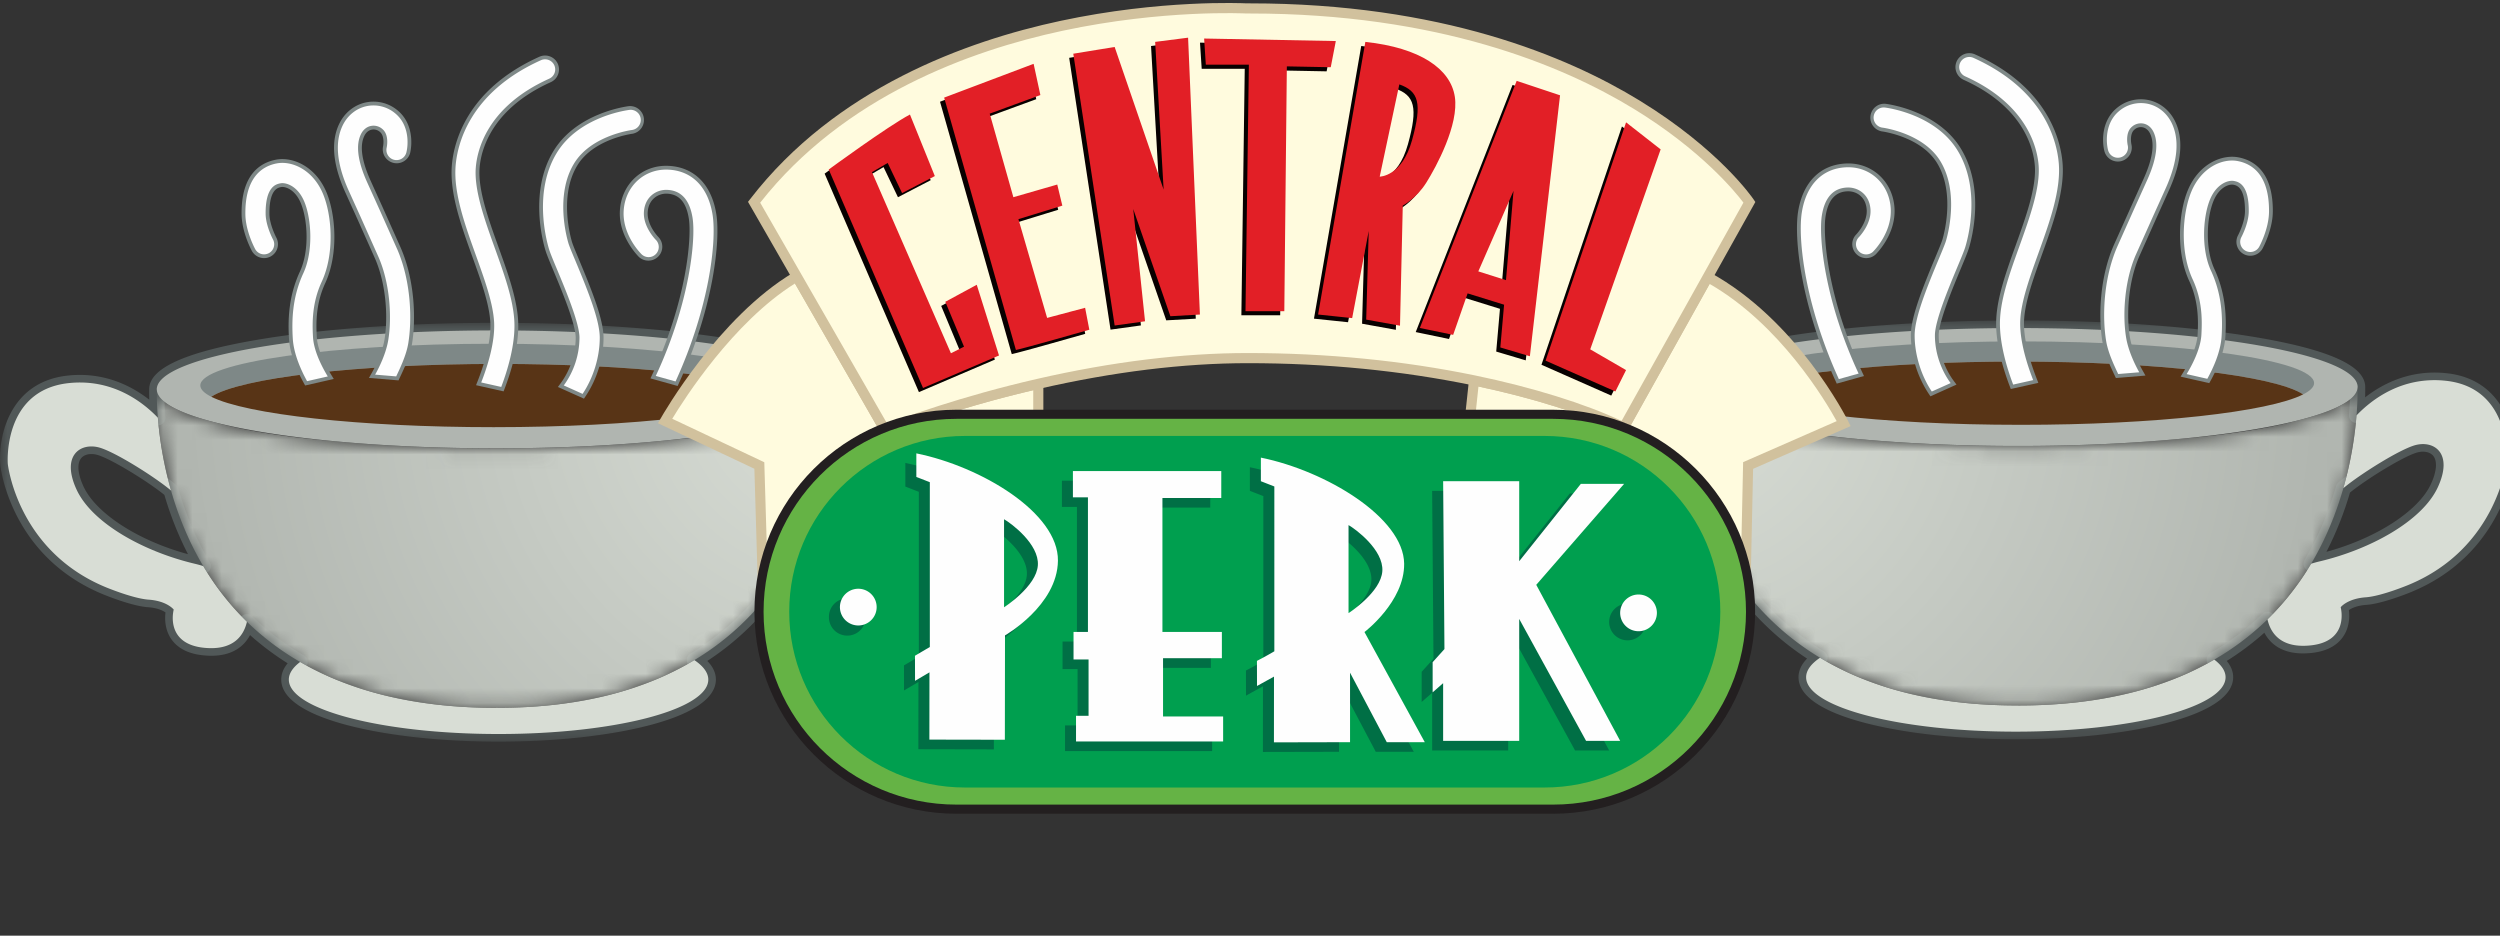
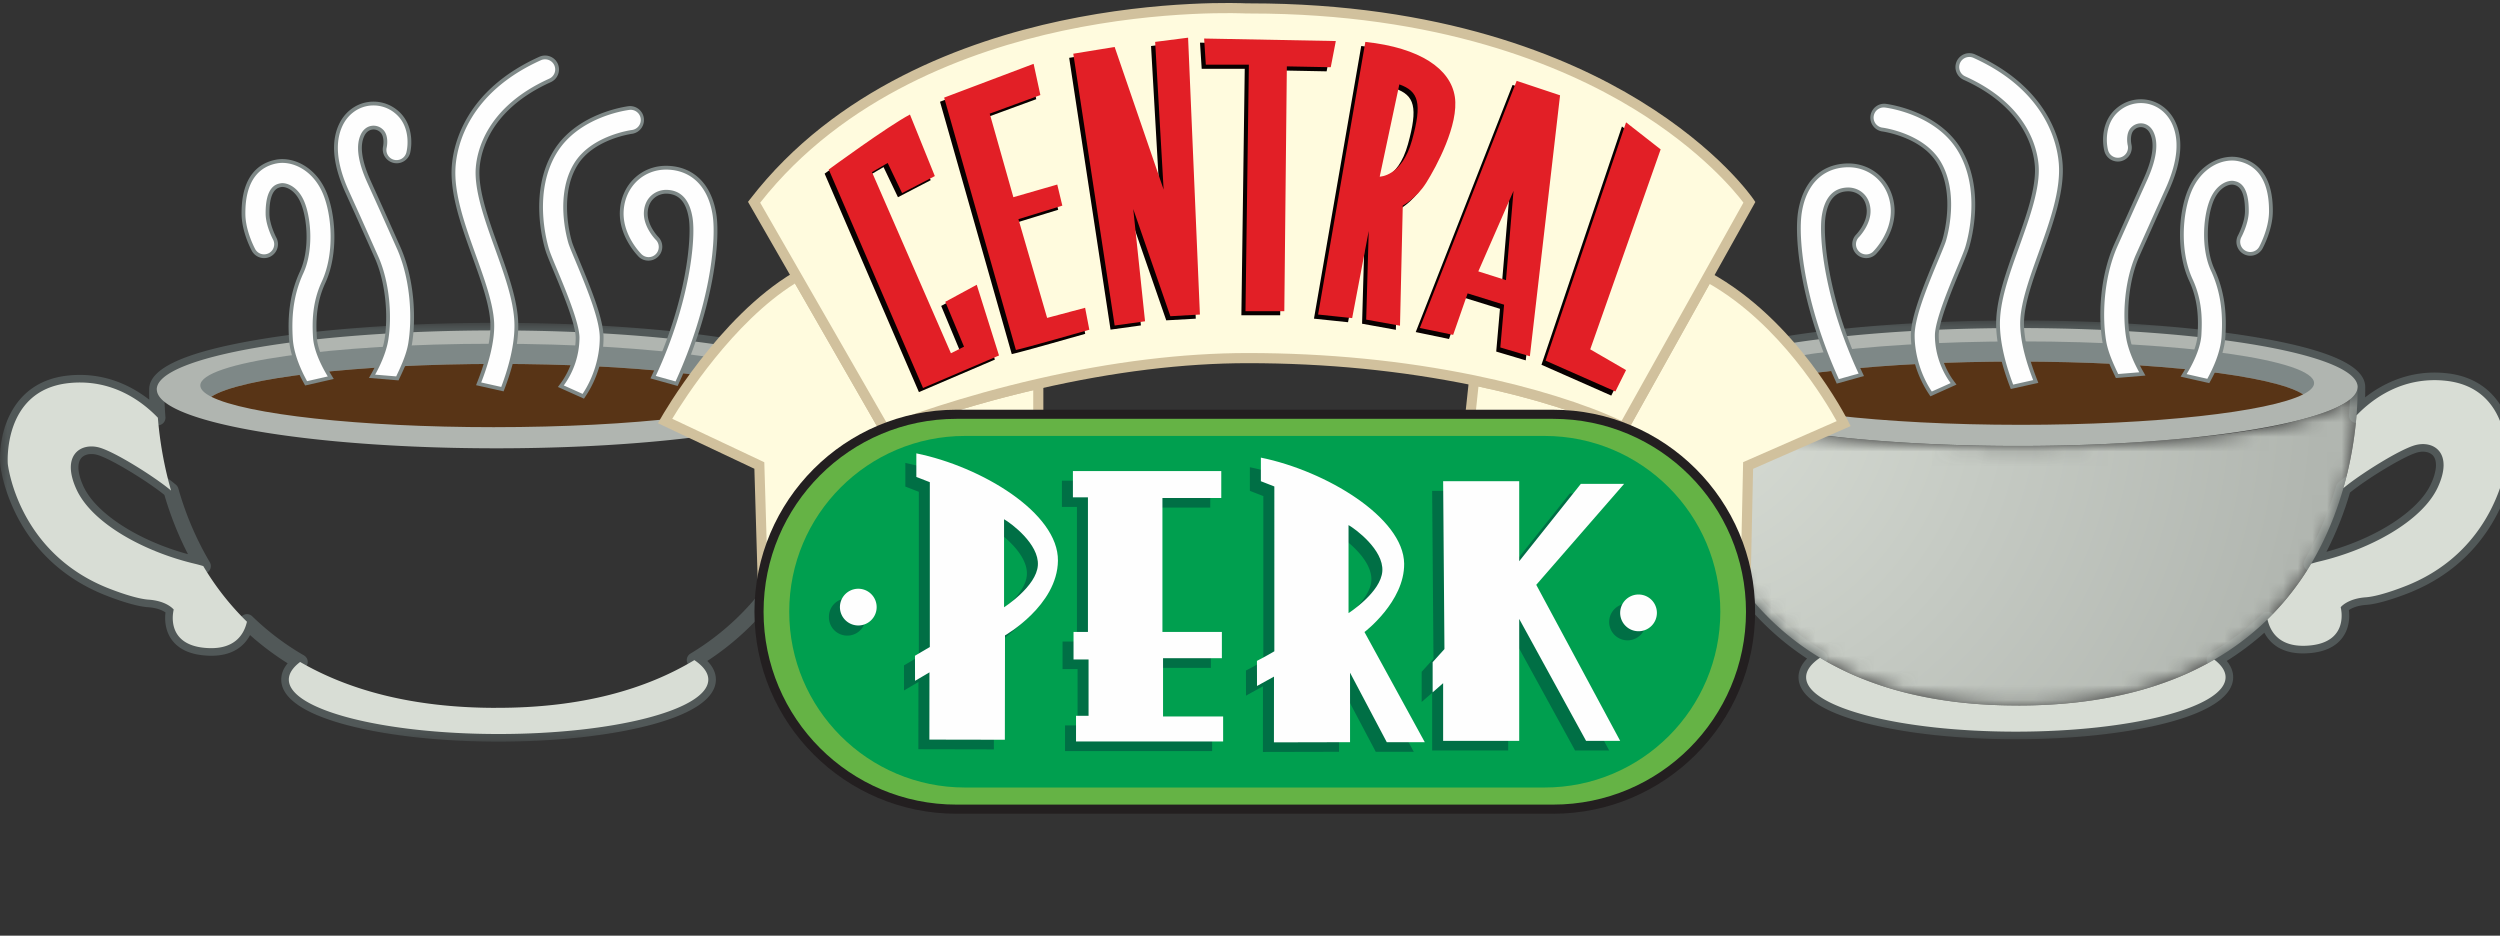
<svg xmlns="http://www.w3.org/2000/svg" xmlns:xlink="http://www.w3.org/1999/xlink" width="171" height="64" viewBox="0 0 171 64">
  <rect x="0" y="0" width="171" height="64" fill="#333333" stroke="none" />
  <defs>
    <path id="a" d="M0 .004h57.69v28.644H0z" />
-     <path id="c" d="M46.387.483c-.465.758-2.14 1.452-4.68 2.025-1.635.39-3.835.758-6.8 1.034-3.416.343-7.378.54-11.608.54-3.955 0-7.677-.171-10.936-.474-3.817-.323-6.443-.796-8.247-1.285C1.936 1.77.533 1.117.172.412A.808.808 0 0 1 .078.077L.075.07C.074.342.073 1.026.15 1.99c.102 1.27.342 3.03.901 4.983.472 1.645 1.17 3.426 2.204 5.164a18.605 18.605 0 0 0 2.987 3.808 18.364 18.364 0 0 0 3.639 2.75c3.262 1.893 7.604 3.138 13.398 3.14v-.002c5.89.014 10.284-1.29 13.567-3.264 9.42-5.667 9.67-16.88 9.675-18.519 0 .147-.047.29-.135.433" />
    <radialGradient id="d" cx="100%" cy=".001%" r="204.282%" fx="100%" fy=".001%" gradientTransform="matrix(.469 0 0 1 .531 0)">
      <stop offset="0%" stop-color="#D9DED6" />
      <stop offset="100%" stop-color="#B1B6B0" />
    </radialGradient>
    <path id="f" d="M.039.047h57.69v28.645H.039z" />
    <path id="h" d="M9.823 18.612c3.283 1.975 7.678 3.278 13.567 3.264l.001.003c5.793-.003 10.137-1.248 13.398-3.14a18.374 18.374 0 0 0 3.639-2.75 18.591 18.591 0 0 0 2.987-3.809c1.035-1.738 1.732-3.519 2.203-5.163.56-1.953.8-3.713.902-4.984.078-.963.077-1.647.076-1.919l-.004.007a.815.815 0 0 1-.094.335c-.36.705-1.763 1.358-3.943 1.911-1.804.489-4.43.962-8.247 1.285-3.26.302-6.98.474-10.936.474-4.23 0-8.192-.196-11.608-.54-2.965-.276-5.165-.644-6.8-1.035C2.424 1.98.75 1.285.283.528A.829.829 0 0 1 .149.095c.005 1.637.255 12.85 9.674 18.517" />
    <radialGradient id="i" cx="0%" cy="0%" r="201.244%" fx="0%" fy="0%" gradientTransform="matrix(.469 0 0 1 0 0)">
      <stop offset="0%" stop-color="#D9DED6" />
      <stop offset="100%" stop-color="#B1B6B0" />
    </radialGradient>
  </defs>
  <g fill="none" fill-rule="evenodd">
    <g transform="translate(0 22.078)">
      <mask id="b" fill="#fff">
        <use xlink:href="#a" />
      </mask>
      <path fill="#515858" d="M6.253 8.978c-.294 0-.546.099-.699.283-.299.36-.243 1.063.154 1.927.85 1.851 3.744 3.714 7.15 4.64a22.868 22.868 0 0 1-1.613-4.053c-1.163-.946-3.747-2.53-4.63-2.75a1.491 1.491 0 0 0-.362-.047zm7.65 8.183a.52.52 0 0 1-.153-.023 8.366 8.366 0 0 0-.546-.15c-3.336-.788-7.24-2.753-8.44-5.367-.781-1.7-.341-2.624-.01-3.024.47-.566 1.28-.79 2.112-.58 1.178.293 4.055 2.118 5.17 3.064a.52.52 0 0 1 .163.254 21.359 21.359 0 0 0 2.15 5.04.52.52 0 0 1-.446.786zM57.17 4.555h.002-.002zM16.89 19.93c.134 0 .265.051.364.148a17.902 17.902 0 0 0 3.536 2.673.519.519 0 0 1 .053.864c-.259.196-.567.493-.567.791 0 1.337 5.26 3.202 13.825 3.202 8.566 0 13.826-1.865 13.826-3.202 0-.266-.257-.587-.723-.902a.52.52 0 0 1 .023-.876c8.927-5.37 9.416-15.996 9.423-18.074-.002-.427-1.335-1.464-6.371-2.338C45.92 1.46 40.12 1.043 33.946 1.043c-6.174 0-11.975.416-16.333 1.173-4.951.86-6.323 1.877-6.37 2.316a.765.765 0 0 1-.001.112c0 .276.003.925.074 1.808a.52.52 0 0 1-.893.402C9.3 5.684 7.4 4.35 4.728 4.647c-3.954.44-3.69 4.78-3.677 4.964.024.212.68 5.645 6.391 8 .495.206 1.95.751 2.758.809 1.462.102 2.036.804 2.096.884a.52.52 0 0 1 .087.452c0 .005-.195.77.21 1.32.298.402.868.624 1.693.657 1.186.051 1.871-.409 2.098-1.4a.52.52 0 0 1 .506-.403zm17.211 8.718c-3.874 0-7.523-.393-10.274-1.107-3.003-.78-4.59-1.863-4.59-3.135 0-.39.147-.762.439-1.114a18.982 18.982 0 0 1-2.572-1.931c-.394.74-1.204 1.48-2.86 1.41-1.162-.047-2.001-.413-2.494-1.088-.485-.664-.481-1.44-.43-1.872-.184-.126-.556-.31-1.193-.355-1.143-.08-3.004-.853-3.083-.886C.75 15.975.044 9.958.016 9.704c-.145-1.924.633-5.649 4.598-6.09 2.474-.275 4.368.69 5.597 1.65-.01-.334-.009-.573-.008-.691v-.009-.009c0-1.418 2.366-2.518 7.233-3.363C21.85.426 27.714.004 33.946.004c6.232 0 12.096.422 16.51 1.188 4.868.845 7.234 1.945 7.234 3.363v.002c-.008 2.125-.5 12.81-9.309 18.574.389.398.585.825.585 1.275 0 1.272-1.587 2.356-4.59 3.135-2.752.714-6.4 1.107-10.275 1.107z" mask="url(#b)" />
    </g>
    <path fill="#D8DDD5" d="M13.903 38.72a9.125 9.125 0 0 0-.578-.159c-3.45-.815-7.023-2.759-8.09-5.079-1.065-2.32.251-3.197 1.505-2.884 1.076.269 3.9 2.058 4.96 2.957a25.805 25.805 0 0 1-.902-4.983c-1.069-1.114-3.147-2.694-6.127-2.364C.157 26.71.533 31.727.533 31.727s.628 5.934 6.711 8.442c0 0 1.848.771 2.919.847 1.27.089 1.72.68 1.72.68s-.69 2.509 2.382 2.634c1.822.075 2.431-.953 2.626-1.803a18.606 18.606 0 0 1-2.988-3.808M33.927 48.418c-5.793-.003-10.136-1.248-13.398-3.14-.498.379-.773.784-.773 1.206 0 2.056 6.422 3.722 14.345 3.722 7.923 0 14.346-1.666 14.346-3.722 0-.47-.34-.919-.952-1.333-3.283 1.975-7.677 3.279-13.568 3.264v.003z" />
    <g transform="translate(10.648 26.583)">
      <mask id="e" fill="#fff">
        <use xlink:href="#c" />
      </mask>
      <path fill="url(#d)" d="M46.387.483c-.465.758-2.14 1.452-4.68 2.025-1.635.39-3.835.758-6.8 1.034-3.416.343-7.378.54-11.608.54-3.955 0-7.677-.171-10.936-.474-3.817-.323-6.443-.796-8.247-1.285C1.936 1.77.533 1.117.172.412A.808.808 0 0 1 .078.077L.075.07C.074.342.073 1.026.15 1.99c.102 1.27.342 3.03.901 4.983.472 1.645 1.17 3.426 2.204 5.164a18.605 18.605 0 0 0 2.987 3.808 18.364 18.364 0 0 0 3.639 2.75c3.262 1.893 7.604 3.138 13.398 3.14v-.002c5.89.014 10.284-1.29 13.567-3.264 9.42-5.667 9.67-16.88 9.675-18.519 0 .147-.047.29-.135.433" mask="url(#e)" />
    </g>
    <path fill="#B0B5B0" d="M14.763 28.906c2.108.535 4.938.977 8.247 1.285 3.26.302 6.982.474 10.936.474 4.23 0 8.193-.197 11.608-.54 2.64-.265 4.95-.618 6.8-1.035 2.54-.572 4.215-1.267 4.681-2.024a.825.825 0 0 0 .135-.433c0-2.227-10.398-4.032-23.224-4.032s-23.224 1.805-23.224 4.032c0 .009.004.017.004.026a.812.812 0 0 0 .094.336c.36.704 1.763 1.357 3.943 1.911" />
    <path fill="#7E8887" d="M53.37 26.974c.3-.197.462-.4.462-.609 0-1.576-8.984-2.853-20.066-2.853-11.082 0-20.065 1.277-20.065 2.853 0 .267.264.526.748.772 1.96-1.284 9.99-2.245 19.603-2.245 9.202 0 16.951.88 19.318 2.082" />
    <path fill="#583416" d="M53.37 26.974c-2.367-1.202-10.116-2.082-19.318-2.082-9.613 0-17.643.961-19.603 2.245 2.366 1.2 10.116 2.082 19.317 2.082 9.613 0 17.644-.962 19.604-2.245" />
    <path fill="#FEFEFE" d="M27.172 17.054l-1.224-2.741-.849-1.875c-.639-1.43-.774-2.531-.403-3.274.148-.296.39-.491.679-.55a.916.916 0 0 1 .789.22c.479.41.287 1.254.285 1.263-.087.37.14.745.51.834.37.09.743-.133.836-.502.154-.619.175-1.872-.73-2.647a2.306 2.306 0 0 0-1.965-.526c-.706.142-1.305.612-1.644 1.289-.565 1.132-.438 2.632.378 4.458l.853 1.884 1.213 2.717c.798 1.846.904 4.175.656 5.664-.155.926-.625 1.873-.896 2.357l1.44.12c.267-.566.688-1.442.823-2.249.261-1.566.221-4.192-.75-6.442" />
    <path fill="#7E8887" d="M26.076 25.399l.866.071c.257-.547.608-1.319.725-2.017.255-1.53.217-4.097-.733-6.294l-2.071-4.614c-.673-1.505-.807-2.68-.4-3.497.186-.37.49-.614.86-.688a1.17 1.17 0 0 1 1.01.277c.597.511.378 1.478.37 1.519a.433.433 0 0 0 .84.21c.14-.561.16-1.695-.646-2.387a2.047 2.047 0 0 0-1.745-.468c-.628.126-1.161.546-1.463 1.15-.53 1.059-.4 2.484.382 4.236l.853 1.883 1.214 2.718c.82 1.898.929 4.286.674 5.813-.13.78-.466 1.556-.736 2.088zm1.182.62l-2.022-.169.198-.352c.208-.372.71-1.338.866-2.273.242-1.451.138-3.72-.638-5.518l-1.212-2.714-.853-1.882c-.85-1.903-.975-3.478-.373-4.682.374-.749 1.04-1.27 1.825-1.428a2.563 2.563 0 0 1 2.186.584c1 .856.98 2.23.812 2.907a.954.954 0 0 1-1.85-.455c.043-.193.092-.754-.202-1.006a.653.653 0 0 0-.569-.162c-.21.042-.386.188-.498.412-.334.67-.197 1.696.409 3.051l.847 1.873 1.227 2.746c.994 2.302 1.035 4.987.768 6.588-.137.819-.548 1.69-.82 2.266l-.101.213z" />
    <path fill="#FEFEFE" d="M22.01 19.26c.879-1.895.702-4.497.09-5.983-.682-1.658-2.125-2.31-3.197-2.095-.98.196-2.142.955-2.12 3.459.011 1.176.645 2.346.671 2.396a.693.693 0 0 0 1.217-.664c-.005-.01-.494-.92-.502-1.745-.017-1.882.726-2.031 1.005-2.087.402-.08 1.204.192 1.645 1.263.496 1.206.612 3.41-.066 4.874-.778 1.679-.797 3.271-.727 4.471.063 1.072.572 2.187.979 2.922l1.415-.322c-.343-.563-.952-1.69-1.01-2.681-.065-1.102-.044-2.416.6-3.808" />
    <path fill="#7E8887" d="M19.317 12.268c.52 0 1.297.357 1.742 1.438.517 1.255.638 3.555-.07 5.081-.754 1.627-.772 3.177-.704 4.347.056.94.476 1.927.854 2.64l.878-.2c-.36-.64-.815-1.61-.867-2.49-.067-1.135-.044-2.489.625-3.933.847-1.828.676-4.34.085-5.775-.629-1.529-1.937-2.132-2.906-1.94-1.267.254-1.927 1.361-1.91 3.202.01 1.071.574 2.154.638 2.274a.434.434 0 0 0 .76-.415c-.021-.04-.525-.984-.533-1.867-.019-2.097.91-2.283 1.214-2.344a.998.998 0 0 1 .194-.018zm1.555 14.1l-.094-.17c-.425-.769-.946-1.918-1.011-3.034-.073-1.23-.053-2.864.75-4.595.649-1.4.537-3.511.062-4.666-.396-.962-1.084-1.16-1.354-1.107-.222.044-.811.162-.796 1.83.007.752.466 1.615.47 1.624a.954.954 0 0 1-.382 1.29.955.955 0 0 1-1.29-.378c-.073-.136-.692-1.324-.703-2.519-.025-2.681 1.252-3.5 2.328-3.716 1.176-.236 2.753.463 3.489 2.25.632 1.538.815 4.23-.095 6.193-.62 1.34-.64 2.613-.577 3.683.054.927.633 2.002.973 2.56l.187.309-1.957.446z" />
    <path fill="#FEFEFE" d="M37.915 4.466a.693.693 0 0 0-.917-.347c-4.932 2.224-5.723 5.804-5.835 7.24-.143 1.843.635 4.008 1.387 6.101.603 1.68 1.173 3.266 1.247 4.565.081 1.438-.514 3.2-.882 4.135l1.369.307c.411-1.083.987-2.918.896-4.52-.085-1.5-.688-3.179-1.326-4.956-.703-1.955-1.43-3.978-1.31-5.524.093-1.19.767-4.166 5.024-6.085a.693.693 0 0 0 .347-.916" />
    <path fill="#7E8887" d="M33.265 25.973l.854.191c.368-1.009.886-2.723.802-4.203-.083-1.464-.68-3.124-1.312-4.882-.711-1.98-1.448-4.029-1.324-5.632.096-1.237.793-4.325 5.176-6.301a.434.434 0 0 0-.356-.79C32.3 6.522 31.53 9.99 31.422 11.38c-.139 1.79.63 3.927 1.372 5.993.61 1.7 1.186 3.302 1.262 4.638.077 1.353-.42 2.969-.791 3.963zm1.182.797l-1.885-.423.11-.282c.358-.906.944-2.634.866-4.025-.072-1.261-.635-2.829-1.232-4.489-.762-2.121-1.55-4.311-1.402-6.212.115-1.482.93-5.177 5.988-7.457a.954.954 0 0 1 1.26.477.954.954 0 0 1-.477 1.26c-4.13 1.862-4.783 4.724-4.871 5.868-.116 1.492.6 3.487 1.294 5.416.645 1.795 1.254 3.49 1.342 5.029.09 1.6-.447 3.4-.914 4.627l-.08.21z" />
    <path fill="#FEFEFE" d="M43.824 8.12a.692.692 0 0 0-.77-.603c-.14.017-3.453.443-4.975 2.949-1.597 2.632-.717 5.94-.525 6.576.086.282.28.748.55 1.392.573 1.373 1.533 3.67 1.533 4.664a5.604 5.604 0 0 1-1.075 3.266l1.288.578c.73-1.092 1.173-2.51 1.173-3.844 0-1.175-.776-3.13-1.64-5.199-.235-.56-.437-1.044-.502-1.259-.1-.33-.937-3.281.383-5.455 1.168-1.924 3.93-2.29 3.958-2.293a.693.693 0 0 0 .602-.772" />
    <path fill="#7E8887" d="M38.954 26.255l.798.358c.636-1.032 1.011-2.33 1.011-3.515 0-1.127-.766-3.055-1.62-5.099l-.012-.026c-.24-.577-.431-1.033-.5-1.258-.102-.34-.97-3.392.411-5.665 1.216-2.002 4.026-2.4 4.145-2.415a.432.432 0 1 0-.101-.86c-.136.016-3.326.423-4.784 2.825-1.54 2.538-.686 5.749-.499 6.367.082.271.285.755.54 1.366.62 1.482 1.554 3.719 1.554 4.765a5.87 5.87 0 0 1-.943 3.157zm.99 1.014l-1.783-.8.193-.26a5.34 5.34 0 0 0 1.024-3.11c0-.943-.985-3.298-1.514-4.564-.272-.651-.468-1.12-.558-1.417-.198-.656-1.103-4.061.551-6.787 1.589-2.616 5.021-3.055 5.167-3.072a.953.953 0 0 1 .23 1.89c-.107.015-2.68.378-3.767 2.17-1.264 2.08-.454 4.928-.358 5.246.06.2.265.689.482 1.208l.01.026c.876 2.095 1.662 4.076 1.662 5.3 0 1.375-.444 2.83-1.217 3.987l-.122.183z" />
    <path fill="#FEFEFE" d="M48.742 14.702c-.296-1.895-1.402-3.025-3.033-3.098-1.64-.075-2.95 1.136-3.05 2.817-.097 1.66 1.17 2.917 1.225 2.97a.691.691 0 0 0 .976-.011.694.694 0 0 0-.007-.98c-.008-.008-.87-.877-.81-1.898.061-1.039.853-1.549 1.603-1.514.953.043 1.534.692 1.727 1.928.218 1.394-.153 5.724-2.518 10.797l1.352.378c2.329-5.092 2.814-9.604 2.535-11.389" />
    <path fill="#7E8887" d="M45.219 25.545l.843.236c2.256-5.02 2.689-9.34 2.423-11.039-.275-1.762-1.291-2.811-2.788-2.879-1.493-.066-2.688 1.038-2.778 2.573-.09 1.543 1.096 2.72 1.146 2.768a.433.433 0 0 0 .605-.619c-.1-.102-.95-1.005-.886-2.098.07-1.208.997-1.799 1.874-1.759.752.035 1.704.435 1.971 2.148.245 1.563-.203 5.81-2.41 10.67zm1.132.856l-1.86-.52.129-.277c2.354-5.05 2.698-9.355 2.496-10.648-.174-1.112-.658-1.671-1.482-1.709-.625-.03-1.28.399-1.332 1.27-.052.886.704 1.669.736 1.701a.953.953 0 0 1-1.336 1.358c-.057-.056-1.406-1.394-1.302-3.17.107-1.827 1.536-3.143 3.32-3.062 1.767.08 2.962 1.29 3.279 3.318.278 1.783-.172 6.326-2.556 11.537l-.092.202z" />
    <path fill="#FEFEFE" d="M27.172 17.054l-1.224-2.741-.849-1.875c-.639-1.43-.774-2.531-.403-3.274.148-.296.39-.491.679-.55a.916.916 0 0 1 .789.22c.479.41.287 1.254.285 1.263-.087.37.14.745.51.834.37.09.743-.133.836-.502.154-.619.175-1.872-.73-2.647a2.306 2.306 0 0 0-1.965-.526c-.706.142-1.305.612-1.644 1.289-.565 1.132-.438 2.632.378 4.458l.853 1.884 1.213 2.717c.798 1.846.904 4.175.656 5.664-.155.926-.625 1.873-.896 2.357l1.44.12c.267-.566.688-1.442.823-2.249.261-1.566.221-4.192-.75-6.442M22.01 19.26c.879-1.895.702-4.497.09-5.983-.682-1.658-2.125-2.31-3.197-2.095-.98.196-2.142.955-2.12 3.459.011 1.176.645 2.346.671 2.396a.693.693 0 0 0 1.217-.664c-.005-.01-.494-.92-.502-1.745-.017-1.882.726-2.031 1.005-2.087.402-.08 1.204.192 1.645 1.263.496 1.206.612 3.41-.066 4.874-.778 1.679-.797 3.271-.727 4.471.063 1.072.572 2.187.979 2.922l1.415-.322c-.343-.563-.952-1.69-1.01-2.681-.065-1.102-.044-2.416.6-3.808M37.915 4.466a.693.693 0 0 0-.917-.347c-4.932 2.224-5.723 5.804-5.835 7.24-.143 1.843.635 4.008 1.387 6.101.603 1.68 1.173 3.266 1.247 4.565.081 1.438-.514 3.2-.882 4.135l1.369.307c.411-1.083.987-2.918.896-4.52-.085-1.5-.688-3.179-1.326-4.956-.703-1.955-1.43-3.978-1.31-5.524.093-1.19.767-4.166 5.024-6.085a.693.693 0 0 0 .347-.916M43.824 8.12a.692.692 0 0 0-.77-.603c-.14.017-3.453.443-4.975 2.949-1.597 2.632-.717 5.94-.525 6.576.086.282.28.748.55 1.392.573 1.373 1.533 3.67 1.533 4.664a5.604 5.604 0 0 1-1.075 3.266l1.288.578c.73-1.092 1.173-2.51 1.173-3.844 0-1.175-.776-3.13-1.64-5.199-.235-.56-.437-1.044-.502-1.259-.1-.33-.937-3.281.383-5.455 1.168-1.924 3.93-2.29 3.958-2.293a.693.693 0 0 0 .602-.772" />
    <path fill="#FEFEFE" d="M48.742 14.702c-.296-1.895-1.402-3.025-3.033-3.098-1.64-.075-2.95 1.136-3.05 2.817-.097 1.66 1.17 2.917 1.225 2.97a.691.691 0 0 0 .976-.011.694.694 0 0 0-.007-.98c-.008-.008-.87-.877-.81-1.898.061-1.039.853-1.549 1.603-1.514.953.043 1.534.692 1.727 1.928.218 1.394-.153 5.724-2.518 10.797l1.352.378c2.329-5.092 2.814-9.604 2.535-11.389" />
    <g transform="translate(114.257 21.873)">
      <mask id="g" fill="#fff">
        <use xlink:href="#f" />
      </mask>
      <path fill="#515858" d="M46.482 11.82a22.855 22.855 0 0 1-1.612 4.052c3.406-.927 6.3-2.79 7.15-4.64.397-.864.453-1.567.154-1.928-.213-.256-.62-.347-1.06-.236-.884.22-3.468 1.805-4.632 2.751m-2.657 5.386a.52.52 0 0 1-.447-.785 21.35 21.35 0 0 0 2.15-5.042.52.52 0 0 1 .163-.253c1.116-.947 3.995-2.772 5.17-3.065.833-.208 1.642.014 2.112.58.332.4.773 1.326-.009 3.025-1.2 2.614-5.105 4.58-8.441 5.368a8.77 8.77 0 0 0-.546.149.514.514 0 0 1-.152.023M23.782 1.087c-6.175 0-11.975.416-16.333 1.173-5.04.875-6.371 1.913-6.371 2.34.006 2.073.492 12.699 9.423 18.072a.52.52 0 0 1 .023.876c-.466.314-.723.635-.723.902 0 1.337 5.26 3.202 13.826 3.202s13.825-1.865 13.825-3.202c0-.298-.308-.595-.567-.792a.52.52 0 0 1 .053-.863 17.93 17.93 0 0 0 3.536-2.674.519.519 0 0 1 .87.257c.226.99.918 1.449 2.097 1.4.83-.035 1.4-.258 1.697-.664.401-.55.209-1.306.207-1.314a.52.52 0 0 1 .087-.452c.06-.08.634-.782 2.096-.885.809-.057 2.264-.603 2.756-.808 5.711-2.356 6.37-7.788 6.394-8.018.012-.167.276-4.507-3.68-4.946-2.669-.297-4.57 1.036-5.694 2.207a.52.52 0 0 1-.892-.402c.07-.878.075-1.516.074-1.808a.524.524 0 0 1-.001-.11c-.045-.44-1.415-1.458-6.37-2.318-4.358-.757-10.159-1.173-16.333-1.173m-.155 27.605c-3.875 0-7.523-.393-10.274-1.107-3.003-.78-4.591-1.863-4.591-3.135 0-.45.196-.878.585-1.276C.533 17.41.045 6.726.039 4.601c0-1.42 2.365-2.52 7.232-3.365C11.686.469 17.55.047 23.781.047c6.233 0 12.097.422 16.512 1.189 4.866.845 7.232 1.945 7.232 3.363V4.617c0 .13.001.366-.008.692 1.23-.96 3.124-1.926 5.597-1.651 3.965.44 4.742 4.165 4.6 6.074-.03.27-.737 6.286-7.032 8.883-.077.032-1.938.804-3.08.885-.635.045-1.007.228-1.195.356.052.432.055 1.208-.43 1.871-.492.675-1.331 1.041-2.493 1.089-1.656.07-2.467-.671-2.86-1.411-.79.707-1.651 1.353-2.572 1.931.292.352.44.725.44 1.114 0 1.272-1.588 2.356-4.591 3.135-2.751.714-6.4 1.107-10.274 1.107" mask="url(#g)" />
    </g>
    <path fill="#D8DDD5" d="M158.082 38.558c.183-.056.374-.11.578-.158 3.449-.815 7.023-2.758 8.09-5.078 1.066-2.32-.251-3.198-1.506-2.885-1.075.269-3.899 2.058-4.96 2.957.56-1.952.8-3.712.903-4.983 1.069-1.113 3.146-2.694 6.126-2.364 4.515.502 4.14 5.519 4.14 5.519s-.63 5.933-6.712 8.441c0 0-1.848.772-2.919.848-1.27.09-1.72.68-1.72.68s.69 2.509-2.382 2.634c-1.822.075-2.432-.953-2.625-1.803a18.596 18.596 0 0 0 2.987-3.808M138.058 48.257c5.793-.003 10.136-1.248 13.398-3.14.498.379.773.784.773 1.206 0 2.056-6.423 3.722-14.345 3.722-7.923 0-14.345-1.666-14.345-3.722 0-.47.339-.919.95-1.333 3.284 1.975 7.678 3.278 13.568 3.264v.003z" />
    <g transform="translate(114.667 26.378)">
      <mask id="j" fill="#fff">
        <use xlink:href="#h" />
      </mask>
      <path fill="url(#i)" d="M9.823 18.612c3.283 1.975 7.678 3.278 13.567 3.264l.001.003c5.793-.003 10.137-1.248 13.398-3.14a18.374 18.374 0 0 0 3.639-2.75 18.591 18.591 0 0 0 2.987-3.809c1.035-1.738 1.732-3.519 2.203-5.163.56-1.953.8-3.713.902-4.984.078-.963.077-1.647.076-1.919l-.004.007a.815.815 0 0 1-.094.335c-.36.705-1.763 1.358-3.943 1.911-1.804.489-4.43.962-8.247 1.285-3.26.302-6.98.474-10.936.474-4.23 0-8.192-.196-11.608-.54-2.965-.276-5.165-.644-6.8-1.035C2.424 1.98.75 1.285.283.528A.829.829 0 0 1 .149.095c.005 1.637.255 12.85 9.674 18.517" mask="url(#j)" />
    </g>
    <g>
      <path fill="#B0B5B0" d="M157.222 28.745c-2.108.535-4.938.977-8.247 1.285-3.26.302-6.981.474-10.936.474-4.23 0-8.192-.197-11.609-.54-2.638-.265-4.948-.618-6.799-1.035-2.54-.572-4.215-1.267-4.681-2.024a.828.828 0 0 1-.135-.433c0-2.227 10.397-4.032 23.224-4.032 12.826 0 23.224 1.805 23.224 4.032 0 .009-.004.017-.004.026a.818.818 0 0 1-.094.335c-.36.706-1.763 1.358-3.943 1.912" />
      <path fill="#7E8887" d="M118.614 26.813c-.299-.197-.46-.4-.46-.609 0-1.576 8.983-2.853 20.065-2.853 11.081 0 20.065 1.277 20.065 2.853 0 .267-.264.526-.747.772-1.961-1.284-9.991-2.245-19.605-2.245-9.201 0-16.95.88-19.318 2.082" />
      <path fill="#583416" d="M118.614 26.813c2.368-1.201 10.117-2.082 19.318-2.082 9.614 0 17.644.961 19.605 2.245-2.368 1.2-10.117 2.082-19.318 2.082-9.614 0-17.644-.962-19.605-2.245" />
      <path fill="#FEFEFE" d="M144.812 16.893l1.226-2.742.847-1.874c.639-1.43.775-2.531.403-3.274-.148-.296-.388-.491-.678-.55a.915.915 0 0 0-.789.22c-.479.41-.288 1.255-.285 1.263a.694.694 0 0 1-.51.834.69.69 0 0 1-.835-.503c-.156-.618-.176-1.871.728-2.646a2.306 2.306 0 0 1 1.966-.526c.706.142 1.305.612 1.643 1.289.566 1.132.439 2.631-.377 4.458l-.852 1.885-1.215 2.716c-.797 1.847-.904 4.175-.655 5.664.155.926.625 1.873.896 2.357l-1.44.119c-.267-.565-.688-1.442-.823-2.248-.261-1.566-.221-4.192.75-6.442" />
      <path fill="#7E8887" d="M145.05 16.998c-.949 2.198-.987 4.764-.732 6.294.117.698.467 1.47.725 2.017l.866-.072c-.27-.531-.606-1.307-.736-2.087-.255-1.525-.146-3.913.673-5.81l2.068-4.605c.782-1.751.91-3.176.382-4.235-.302-.605-.836-1.024-1.463-1.15a2.048 2.048 0 0 0-1.745.468c-.808.693-.786 1.826-.645 2.386a.43.43 0 0 0 .521.314.435.435 0 0 0 .319-.523c-.002-.007-.238-.999.37-1.52a1.17 1.17 0 0 1 1.009-.276c.37.074.674.318.859.688.408.815.274 1.991-.399 3.496l-.848 1.875-1.224 2.74zm-.323 8.859l-.099-.21c-.273-.577-.685-1.449-.822-2.27-.267-1.6-.227-4.285.768-6.587l.001-.003 2.074-4.617c.605-1.355.742-2.381.407-3.05-.111-.224-.288-.37-.497-.412a.65.65 0 0 0-.569.162c-.349.3-.203 1-.201 1.007a.955.955 0 0 1-.702 1.146.954.954 0 0 1-1.148-.692c-.17-.676-.19-2.05.811-2.907a2.562 2.562 0 0 1 2.186-.584c.785.158 1.45.679 1.825 1.428.602 1.204.476 2.779-.373 4.68l-.853 1.886-1.214 2.715c-.775 1.796-.878 4.065-.636 5.515.156.934.658 1.9.866 2.273l.198.352-2.022.168z" />
      <path fill="#FEFEFE" d="M149.975 19.1c-.88-1.896-.703-4.498-.09-5.984.683-1.659 2.125-2.31 3.198-2.095.979.196 2.14.955 2.118 3.459-.01 1.176-.643 2.346-.67 2.396a.692.692 0 0 1-1.216-.664c.004-.01.494-.92.5-1.745.018-1.882-.725-2.031-1.005-2.087-.401-.08-1.202.192-1.644 1.263-.496 1.206-.612 3.411.066 4.874.778 1.68.797 3.271.727 4.471-.063 1.072-.572 2.187-.979 2.922l-1.415-.322c.343-.563.952-1.69 1.01-2.681.066-1.102.045-2.416-.6-3.808" />
      <path fill="#7E8887" d="M149.968 25.413l.878.2c.378-.713.798-1.7.853-2.64.069-1.17.051-2.72-.703-4.347-.707-1.526-.587-3.826-.07-5.081.504-1.225 1.435-1.52 1.935-1.42.305.061 1.233.246 1.215 2.344-.008.852-.478 1.763-.531 1.864a.433.433 0 0 0 .758.418c.025-.047.629-1.16.639-2.274.016-1.84-.644-2.948-1.91-3.2-.968-.194-2.277.41-2.907 1.938-.591 1.435-.762 3.947.086 5.775.669 1.444.69 2.798.624 3.932-.052.884-.507 1.852-.867 2.491zm1.145.794l-1.959-.446.189-.309c.34-.557.919-1.63.973-2.56.063-1.07.044-2.344-.577-3.684-.91-1.961-.728-4.654-.094-6.191.736-1.788 2.311-2.486 3.489-2.25 1.075.215 2.351 1.034 2.327 3.715-.011 1.243-.675 2.467-.703 2.519a.955.955 0 0 1-1.29.378.955.955 0 0 1-.382-1.29c.018-.035.463-.883.47-1.624.015-1.668-.575-1.786-.796-1.83-.273-.054-.958.146-1.354 1.107-.475 1.155-.587 3.266.061 4.665.803 1.732.823 3.366.751 4.596-.066 1.117-.586 2.266-1.01 3.033l-.095.171z" />
      <path fill="#FEFEFE" d="M134.07 4.305a.692.692 0 0 1 .916-.347c4.933 2.224 5.725 5.804 5.837 7.24.142 1.843-.636 4.008-1.388 6.1-.603 1.68-1.173 3.267-1.247 4.566-.081 1.438.515 3.2.882 4.135l-1.369.307c-.411-1.083-.987-2.918-.896-4.52.085-1.5.688-3.179 1.327-4.956.702-1.955 1.429-3.978 1.309-5.524-.093-1.19-.767-4.166-5.024-6.084a.693.693 0 0 1-.347-.917" />
      <path fill="#7E8887" d="M134.307 4.412a.434.434 0 0 0 .217.573c4.382 1.975 5.08 5.064 5.176 6.3.124 1.6-.61 3.645-1.32 5.623-.636 1.768-1.233 3.429-1.316 4.892-.084 1.48.434 3.194.802 4.203l.854-.192c-.37-.995-.868-2.612-.79-3.962.075-1.338.651-2.94 1.261-4.638.744-2.073 1.51-4.208 1.373-5.993-.109-1.39-.879-4.857-5.685-7.023a.43.43 0 0 0-.572.217zm3.231 22.196l-.08-.21c-.466-1.228-1.003-3.027-.912-4.627.087-1.539.696-3.234 1.341-5.029.695-1.936 1.41-3.928 1.295-5.416-.09-1.144-.743-4.006-4.872-5.868a.955.955 0 0 1 .054-1.759.946.946 0 0 1 .729.022c5.06 2.28 5.873 5.975 5.988 7.457.147 1.896-.638 4.084-1.398 6.2-.6 1.67-1.164 3.238-1.235 4.501-.08 1.387.507 3.117.864 4.025l.11.283-1.884.421z" />
      <path fill="#FEFEFE" d="M128.16 7.959a.692.692 0 0 1 .77-.603c.14.017 3.454.443 4.975 2.949 1.599 2.632.718 5.94.525 6.576-.085.282-.28.748-.55 1.392-.572 1.372-1.532 3.67-1.532 4.664 0 1.356.524 2.525 1.075 3.266l-1.288.578c-.729-1.092-1.173-2.51-1.173-3.844 0-1.175.776-3.13 1.641-5.199.234-.56.436-1.044.501-1.259.1-.33.937-3.281-.383-5.455-1.168-1.924-3.93-2.29-3.958-2.293a.693.693 0 0 1-.603-.772" />
      <path fill="#7E8887" d="M128.418 7.99c-.029.237.14.454.377.483.122.017 2.934.417 4.148 2.416 1.377 2.268.513 5.324.41 5.665-.068.226-.26.687-.504 1.27-.86 2.058-1.627 3.985-1.627 5.113 0 1.186.375 2.483 1.01 3.515l.8-.358a5.87 5.87 0 0 1-.944-3.157c0-1.044.932-3.276 1.548-4.753.273-.651.465-1.11.546-1.378.187-.618 1.042-3.828-.5-6.367-1.457-2.401-4.647-2.809-4.782-2.825a.434.434 0 0 0-.482.377zm3.623 19.118l-.122-.183a7.37 7.37 0 0 1-1.217-3.988c0-1.224.786-3.205 1.662-5.299.224-.539.43-1.033.492-1.234.096-.318.903-3.17-.357-5.245-1.087-1.79-3.661-2.156-3.77-2.17a.953.953 0 0 1 .233-1.89c.145.016 3.577.456 5.165 3.07 1.656 2.728.75 6.133.552 6.788-.088.293-.285.762-.556 1.41-.534 1.28-1.515 3.63-1.515 4.57 0 1.564.716 2.697 1.024 3.11l.192.26-1.783.801z" />
      <path fill="#FEFEFE" d="M123.243 14.54c.296-1.894 1.402-3.024 3.033-3.097 1.64-.075 2.95 1.136 3.05 2.816.097 1.661-1.17 2.918-1.224 2.97a.694.694 0 0 1-.97-.99c.008-.008.87-.877.81-1.898-.061-1.04-.853-1.549-1.603-1.514-.952.043-1.534.692-1.727 1.928-.218 1.394.153 5.724 2.518 10.797l-1.352.378c-2.33-5.092-2.814-9.604-2.535-11.39" />
      <path fill="#7E8887" d="M123.5 14.581c-.266 1.699.167 6.02 2.423 11.039l.844-.236c-2.208-4.857-2.656-9.106-2.411-10.67.267-1.712 1.22-2.112 1.971-2.147.88-.041 1.803.55 1.874 1.759.068 1.143-.884 2.096-.894 2.105a.433.433 0 0 0 .613.612c.05-.048 1.236-1.236 1.146-2.768-.091-1.535-1.285-2.642-2.778-2.573-1.496.068-2.513 1.117-2.788 2.879zm2.134 11.659l-.092-.202c-2.383-5.209-2.834-9.753-2.556-11.537.318-2.029 1.512-3.238 3.278-3.318 1.783-.082 3.213 1.235 3.321 3.06.102 1.737-1.157 3.03-1.301 3.171a.954.954 0 0 1-1.336-1.359c.009-.008.788-.799.735-1.699-.054-.912-.73-1.3-1.332-1.27-.824.038-1.308.597-1.482 1.709-.202 1.294.142 5.599 2.497 10.648l.13.277-1.862.52z" />
      <path fill="#FEFEFE" d="M144.812 16.893l1.226-2.742.847-1.874c.639-1.43.775-2.531.403-3.274-.148-.296-.388-.491-.678-.55a.915.915 0 0 0-.789.22c-.479.41-.288 1.255-.285 1.263a.694.694 0 0 1-.51.834.69.69 0 0 1-.835-.503c-.156-.618-.176-1.871.728-2.646a2.306 2.306 0 0 1 1.966-.526c.706.142 1.305.612 1.643 1.289.566 1.132.439 2.631-.377 4.458l-.852 1.885-1.215 2.716c-.797 1.847-.904 4.175-.655 5.664.155.926.625 1.873.896 2.357l-1.44.119c-.267-.565-.688-1.442-.823-2.248-.261-1.566-.221-4.192.75-6.442M149.975 19.1c-.88-1.896-.703-4.498-.09-5.984.683-1.659 2.125-2.31 3.198-2.095.979.196 2.14.955 2.118 3.459-.01 1.176-.643 2.346-.67 2.396a.692.692 0 0 1-1.216-.664c.004-.01.494-.92.5-1.745.018-1.882-.725-2.031-1.005-2.087-.401-.08-1.202.192-1.644 1.263-.496 1.206-.612 3.411.066 4.874.778 1.68.797 3.271.727 4.471-.063 1.072-.572 2.187-.979 2.922l-1.415-.322c.343-.563.952-1.69 1.01-2.681.066-1.102.045-2.416-.6-3.808M134.07 4.305a.692.692 0 0 1 .916-.347c4.933 2.224 5.725 5.804 5.837 7.24.142 1.843-.636 4.008-1.388 6.1-.603 1.68-1.173 3.267-1.247 4.566-.081 1.438.515 3.2.882 4.135l-1.369.307c-.411-1.083-.987-2.918-.896-4.52.085-1.5.688-3.179 1.327-4.956.702-1.955 1.429-3.978 1.309-5.524-.093-1.19-.767-4.166-5.024-6.084a.693.693 0 0 1-.347-.917M128.16 7.959a.692.692 0 0 1 .77-.603c.14.017 3.454.443 4.975 2.949 1.599 2.632.718 5.94.525 6.576-.085.282-.28.748-.55 1.392-.572 1.372-1.532 3.67-1.532 4.664 0 1.356.524 2.525 1.075 3.266l-1.288.578c-.729-1.092-1.173-2.51-1.173-3.844 0-1.175.776-3.13 1.641-5.199.234-.56.436-1.044.501-1.259.1-.33.937-3.281-.383-5.455-1.168-1.924-3.93-2.29-3.958-2.293a.693.693 0 0 1-.603-.772" />
      <path fill="#FEFEFE" d="M123.243 14.54c.296-1.894 1.402-3.024 3.033-3.097 1.64-.075 2.95 1.136 3.05 2.816.097 1.661-1.17 2.918-1.224 2.97a.694.694 0 0 1-.97-.99c.008-.008.87-.877.81-1.898-.061-1.04-.853-1.549-1.603-1.514-.952.043-1.534.692-1.727 1.928-.218 1.394.153 5.724 2.518 10.797l-1.352.378c-2.33-5.092-2.814-9.604-2.535-11.39" />
      <path fill="#FFFBDE" d="M116.806 18.948l-5.745 10.294c-2.164-1.06-5.68-2.283-10.237-3.223l-.602 5.642 19.17 8.51.18-8.331 6.538-2.867s-3.399-6.798-9.304-10.025" />
      <path fill="#D1C19D" d="M100.593 31.447l18.464 8.196.173-8.032 6.399-2.805c-.742-1.349-3.849-6.599-8.69-9.386l-5.736 10.278-.295-.145c-2.39-1.17-5.937-2.3-9.78-3.117l-.535 5.01zm19.134 9.251L99.85 31.875l.669-6.273.374.078c3.885.801 7.512 1.928 10.023 3.109l5.754-10.31.301.165c5.932 3.242 9.307 9.893 9.448 10.175l.163.326-6.67 2.923-.186 8.63z" />
      <path fill="#FFFBDE" d="M54.534 18.975l-.087-.035c-5.106 3.046-8.958 9.854-8.958 9.854l6.45 3.046.268 9.047 18.812-9.137v-5.497c-6.175 1.415-10.48 3.168-10.48 3.168l-6.005-10.446z" />
      <path fill="#D1C19D" d="M45.981 28.644l6.297 2.973.26 8.725 18.135-8.808v-4.845c-5.85 1.374-9.962 3.036-10.004 3.053l-.28.114-6.015-10.465c-4.222 2.644-7.576 7.902-8.393 9.253zm5.896 12.789l-.278-9.37-6.595-3.115.184-.324c.159-.281 3.956-6.924 9.081-9.981l.146-.087.359.14L60.69 28.99c1.06-.41 5.008-1.873 10.252-3.075l.424-.097v6.15l-.196.094-19.293 9.37z" />
      <path fill="#FFFBDE" d="M116.806 18.948l2.854-5.114S110.614.487 85.262.577c0 0-22.484-1.254-33.682 13.257l2.954 5.14 6.004 10.448s4.306-1.754 10.481-3.169c4.174-.957 9.202-1.758 14.333-1.758 5.92 0 11.162.635 15.472 1.524 4.557.94 8.073 2.164 10.237 3.223l5.745-10.294z" />
      <path fill="#D1C19D" d="M51.997 13.864L60.69 28.99c1.06-.41 5.007-1.873 10.252-3.075 5.115-1.172 9.963-1.767 14.41-1.767 5.384 0 10.614.515 15.542 1.531 3.885.803 7.512 1.93 10.023 3.11l8.333-14.93c-.54-.717-2.87-3.586-7.5-6.415C106.867 4.464 98.361.923 85.51.923h-.248C85.187.92 79.573.63 72.675 2.106c-6.291 1.347-14.96 4.48-20.678 11.758zm8.392 15.992l-9.225-16.05.142-.183c5.848-7.58 14.78-10.817 21.242-12.198C79.388-.037 84.986.215 85.27.23h.24c13.038 0 21.676 3.608 26.638 6.647 5.432 3.326 7.704 6.624 7.798 6.763l.12.177-8.864 15.88-.295-.144c-2.467-1.208-6.168-2.372-10.154-3.195-4.882-1.007-10.064-1.517-15.403-1.517-4.394 0-9.19.589-14.255 1.75-6.072 1.391-10.384 3.134-10.427 3.151l-.28.114z" />
      <path fill="#231F20" d="M65.421 28.025c-7.618 0-13.817 6.198-13.817 13.817S57.803 55.66 65.421 55.66h40.812c7.619 0 13.817-6.198 13.817-13.817s-6.198-13.817-13.817-13.817H65.421z" />
      <path fill="#65B345" d="M119.426 41.842c0 7.286-5.907 13.193-13.193 13.193H65.421c-7.286 0-13.193-5.907-13.193-13.193 0-7.287 5.907-13.194 13.193-13.194h40.812c7.286 0 13.193 5.907 13.193 13.194" />
      <path fill="#009F4F" d="M117.67 41.842c0 6.64-5.383 12.024-12.023 12.024h-39.64c-6.64 0-12.024-5.384-12.024-12.024 0-6.641 5.384-12.024 12.024-12.024h39.64c6.64 0 12.023 5.383 12.023 12.024" />
      <path fill="#006F45" d="M59.21 42.185a1.256 1.256 0 1 1-2.511 0 1.256 1.256 0 0 1 2.512 0M112.579 42.543a1.256 1.256 0 1 1-2.512 0 1.256 1.256 0 0 1 2.512 0" />
      <path fill="#006F45" d="M97.959 33.574h5.202v5.472l4.216-5.292h2.96l-6.01 6.906 5.741 10.674h-2.332l-4.575-8.342v8.342H97.96v-3.947l-.718.628v-2.063l.808-.897zM91.487 36.573v6.022s2.224-1.424 2.313-2.877c.09-1.454-1.84-2.877-2.313-3.145zM86.388 46.94l-1.161.64-.005-1.717a22.324 22.324 0 0 0 1.191-.656V33.933l-.922-.359v-1.615c4.453.907 9.761 4.1 9.8 7.25.034 2.598-2.714 4.68-2.714 4.68l4.126 7.534h-2.6L91.59 46.67v4.753l-5.207.012.004-4.496zM67.925 36.175v6.022s2.224-1.424 2.313-2.877c.09-1.454-1.84-2.878-2.313-3.145m.065 7.941l-.01 7.142-5.164-.011.006-4.6-.986.581-.004-1.716c.362-.21 1.016-.598 1.016-.598V33.64l-.923-.36v-1.614c4.453.906 9.725 4.073 9.685 7.343-.037 3.069-3.62 5.106-3.62 5.106M82.782 32.878H72.635v1.798h1.027v9.207h-.984v1.883h1.028v3.853h-.857v1.756H82.91v-1.712H78.8V45.68h4.024v-1.797h-4.067v-9.164h4.024z" />
      <path fill="#FEFEFE" d="M59.963 41.526a1.256 1.256 0 1 1-2.512 0 1.256 1.256 0 0 1 2.512 0M113.331 41.885a1.256 1.256 0 1 1-2.511 0 1.256 1.256 0 0 1 2.511 0" />
      <path fill="#FEFEFE" d="M98.711 32.915h5.203v5.472l4.216-5.291h2.96l-6.01 6.906 5.74 10.674h-2.332l-4.574-8.342v8.342H98.71v-3.947l-.717.628v-2.063l.807-.897zM92.24 35.915v6.022s2.224-1.424 2.312-2.877c.09-1.454-1.839-2.878-2.313-3.145zm-5.1 10.366l-1.16.64-.005-1.717c.538-.269 1.19-.656 1.19-.656V33.275l-.921-.36v-1.614c4.453.906 9.76 4.1 9.8 7.25.033 2.598-2.714 4.68-2.714 4.68l4.125 7.534h-2.6l-2.512-4.754v4.754l-5.206.012.004-4.496zM68.677 35.516v6.022s2.225-1.424 2.313-2.877c.09-1.454-1.838-2.877-2.313-3.145m.065 7.942l-.01 7.141-5.163-.01.006-4.6-.986.581-.005-1.717c.363-.21 1.016-.598 1.016-.598V32.982l-.922-.359V31.01c4.452.906 9.725 4.073 9.685 7.342-.038 3.07-3.62 5.107-3.62 5.107M83.535 32.22H73.387v1.798h1.028v9.206h-.985v1.884h1.028v3.853H73.6v1.756h10.062v-1.713h-4.11v-3.982h4.024v-1.798H79.51v-9.163h4.025z" />
      <path fill="#080000" d="M66.527 19.76l-2.15 1.165 1.28 3.071-.896.448-5.401-12.388 1.075-.627.985 2.06 2.24-1.164-1.702-4.21c-1.523.806-5.554 3.762-5.554 3.762l6.45 14.943 5.195-2.223-1.522-4.837zM70.417 4.649l.462 2.136-3.464 1.27 1.617 5.716 3.002-.866.346 1.444-3.002.923 1.963 6.756 2.598-.693.289 1.5s-4.446 1.271-5.023 1.387L64.297 6.958l6.12-2.309zM73.131 3.956l2.829-.462 3.349 9.758-.578-10.104 2.252-.289.808 18.938-2.02.115-2.54-7.332.808 7.679-2.079.288zM85.14 4.707l-.23 16.859h2.655l.173-16.744 3.003.058.346-1.79-9.007-.173.116 1.79zM95.432 6.054l-1.343 6.31s1.52.003 2.214-2.496c.706-2.543.448-3.343-.871-3.814m3.796.847c.288 1.905-1.267 4.79-1.96 5.887-.693 1.097-1.6 1.554-1.6 1.554l-.19 8.218-2.312-.417.173-6.062-1.133 5.96-2.331-.244 3.233-18.65c3.753.405 5.831 1.848 6.12 3.754M100.835 18.844l1.892.602.516-6.107-2.408 5.505zm2.623-13.032l2.967.99-2.064 17.847-2.02-.602.256-2.924-2.494-.774-.99 2.838-2.278-.473 6.623-16.902zM113.306 10.5l-4.816 13.676 2.45 1.42-.73 1.462-4.774-2.108 5.505-16.299z" />
      <path fill="#E21F26" d="M66.809 19.478l-2.15 1.165 1.28 3.071-.896.448-5.4-12.388 1.074-.627.986 2.06 2.239-1.164-1.702-4.21c-1.523.806-5.554 3.762-5.554 3.762l6.45 14.943 5.196-2.223-1.523-4.837zM70.7 4.367l.462 2.136-3.465 1.27 1.617 5.716 3.002-.866.347 1.443-3.003.924 1.963 6.755 2.598-.693.289 1.502s-4.445 1.27-5.023 1.385L64.58 6.676l6.12-2.31zM73.413 3.674l2.829-.462 3.35 9.757-.579-10.104 2.252-.288.809 18.937-2.021.116-2.54-7.333.808 7.68-2.079.288zM85.422 4.424l-.23 16.86h2.655L88.02 4.54l3.003.058.347-1.79-9.008-.173.116 1.79zM95.714 5.772l-1.342 6.31s1.52.002 2.213-2.496c.706-2.543.448-3.343-.871-3.814m3.797.846c.288 1.906-1.268 4.791-1.96 5.888-.694 1.097-1.601 1.554-1.601 1.554l-.19 8.218-2.312-.417.173-6.062-1.133 5.96-2.331-.245L93.39 2.865c3.753.405 5.832 1.848 6.12 3.753M101.117 18.562l1.892.601.516-6.106-2.408 5.505zM103.74 5.53l2.968.989-2.065 17.848-2.021-.602.258-2.924-2.495-.774-.989 2.838-2.28-.473L103.74 5.53zM113.588 10.218l-4.816 13.676 2.45 1.42-.73 1.462-4.774-2.108 5.505-16.3z" />
    </g>
  </g>
</svg>